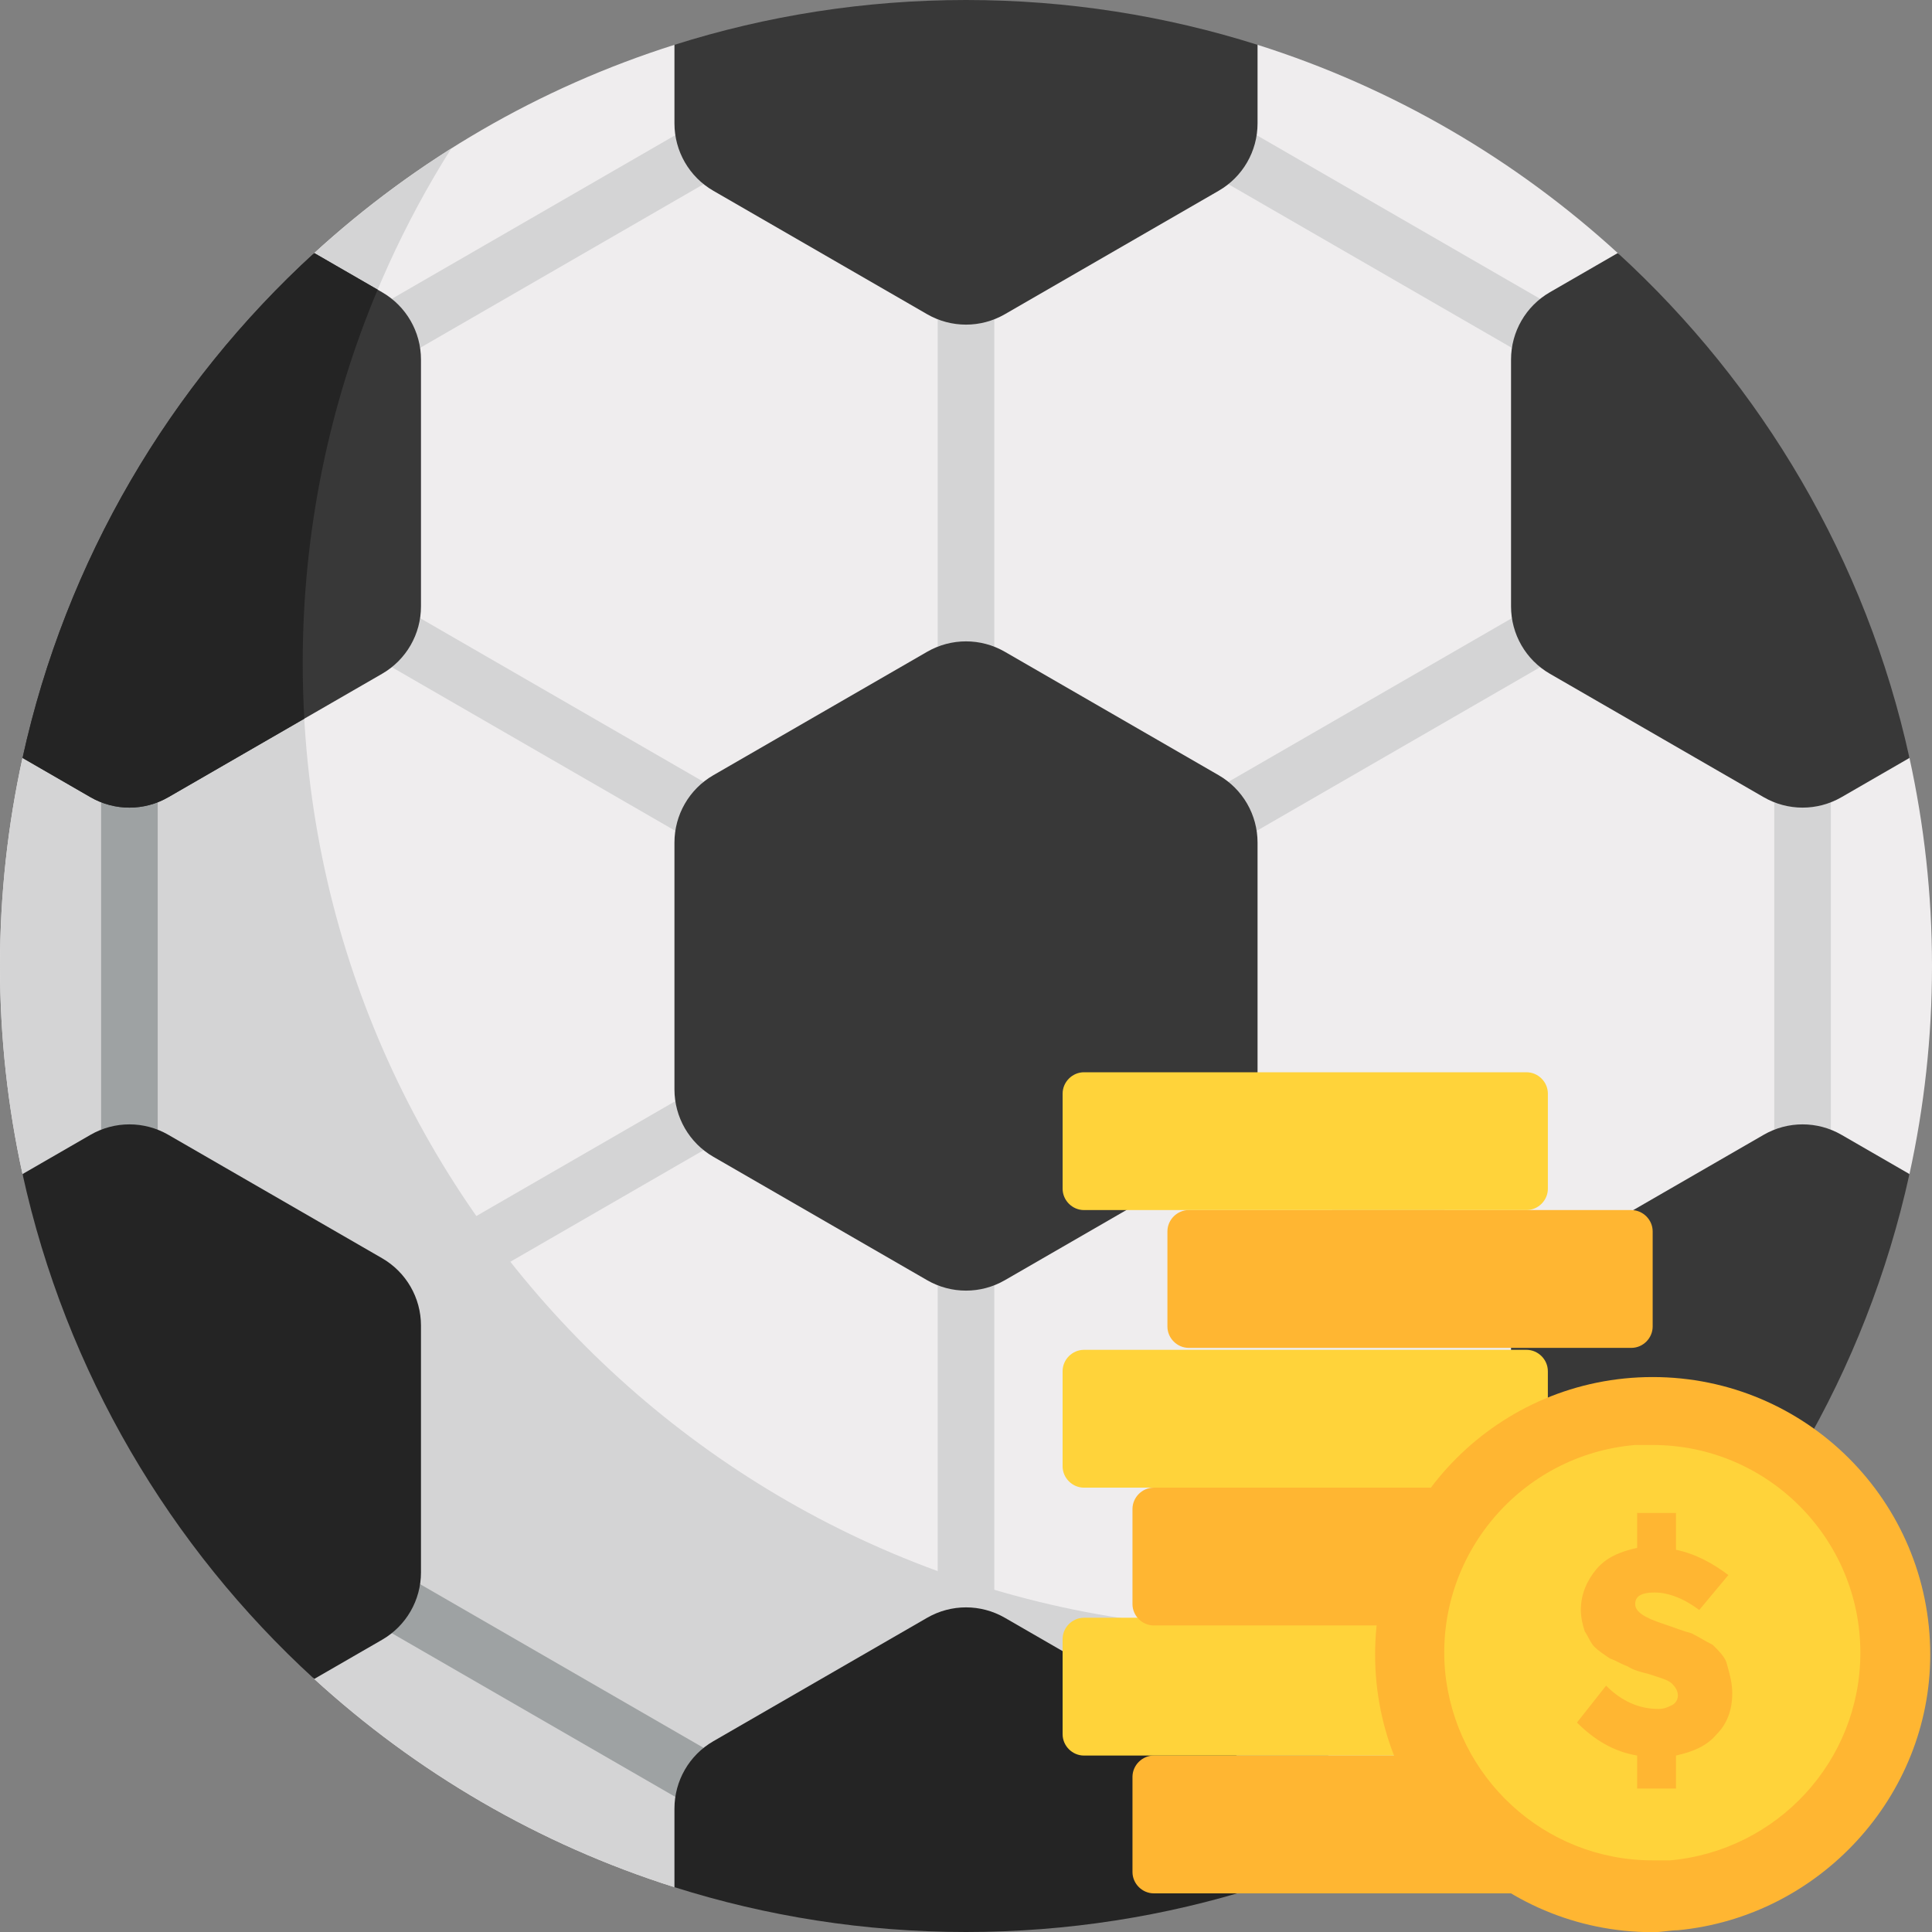
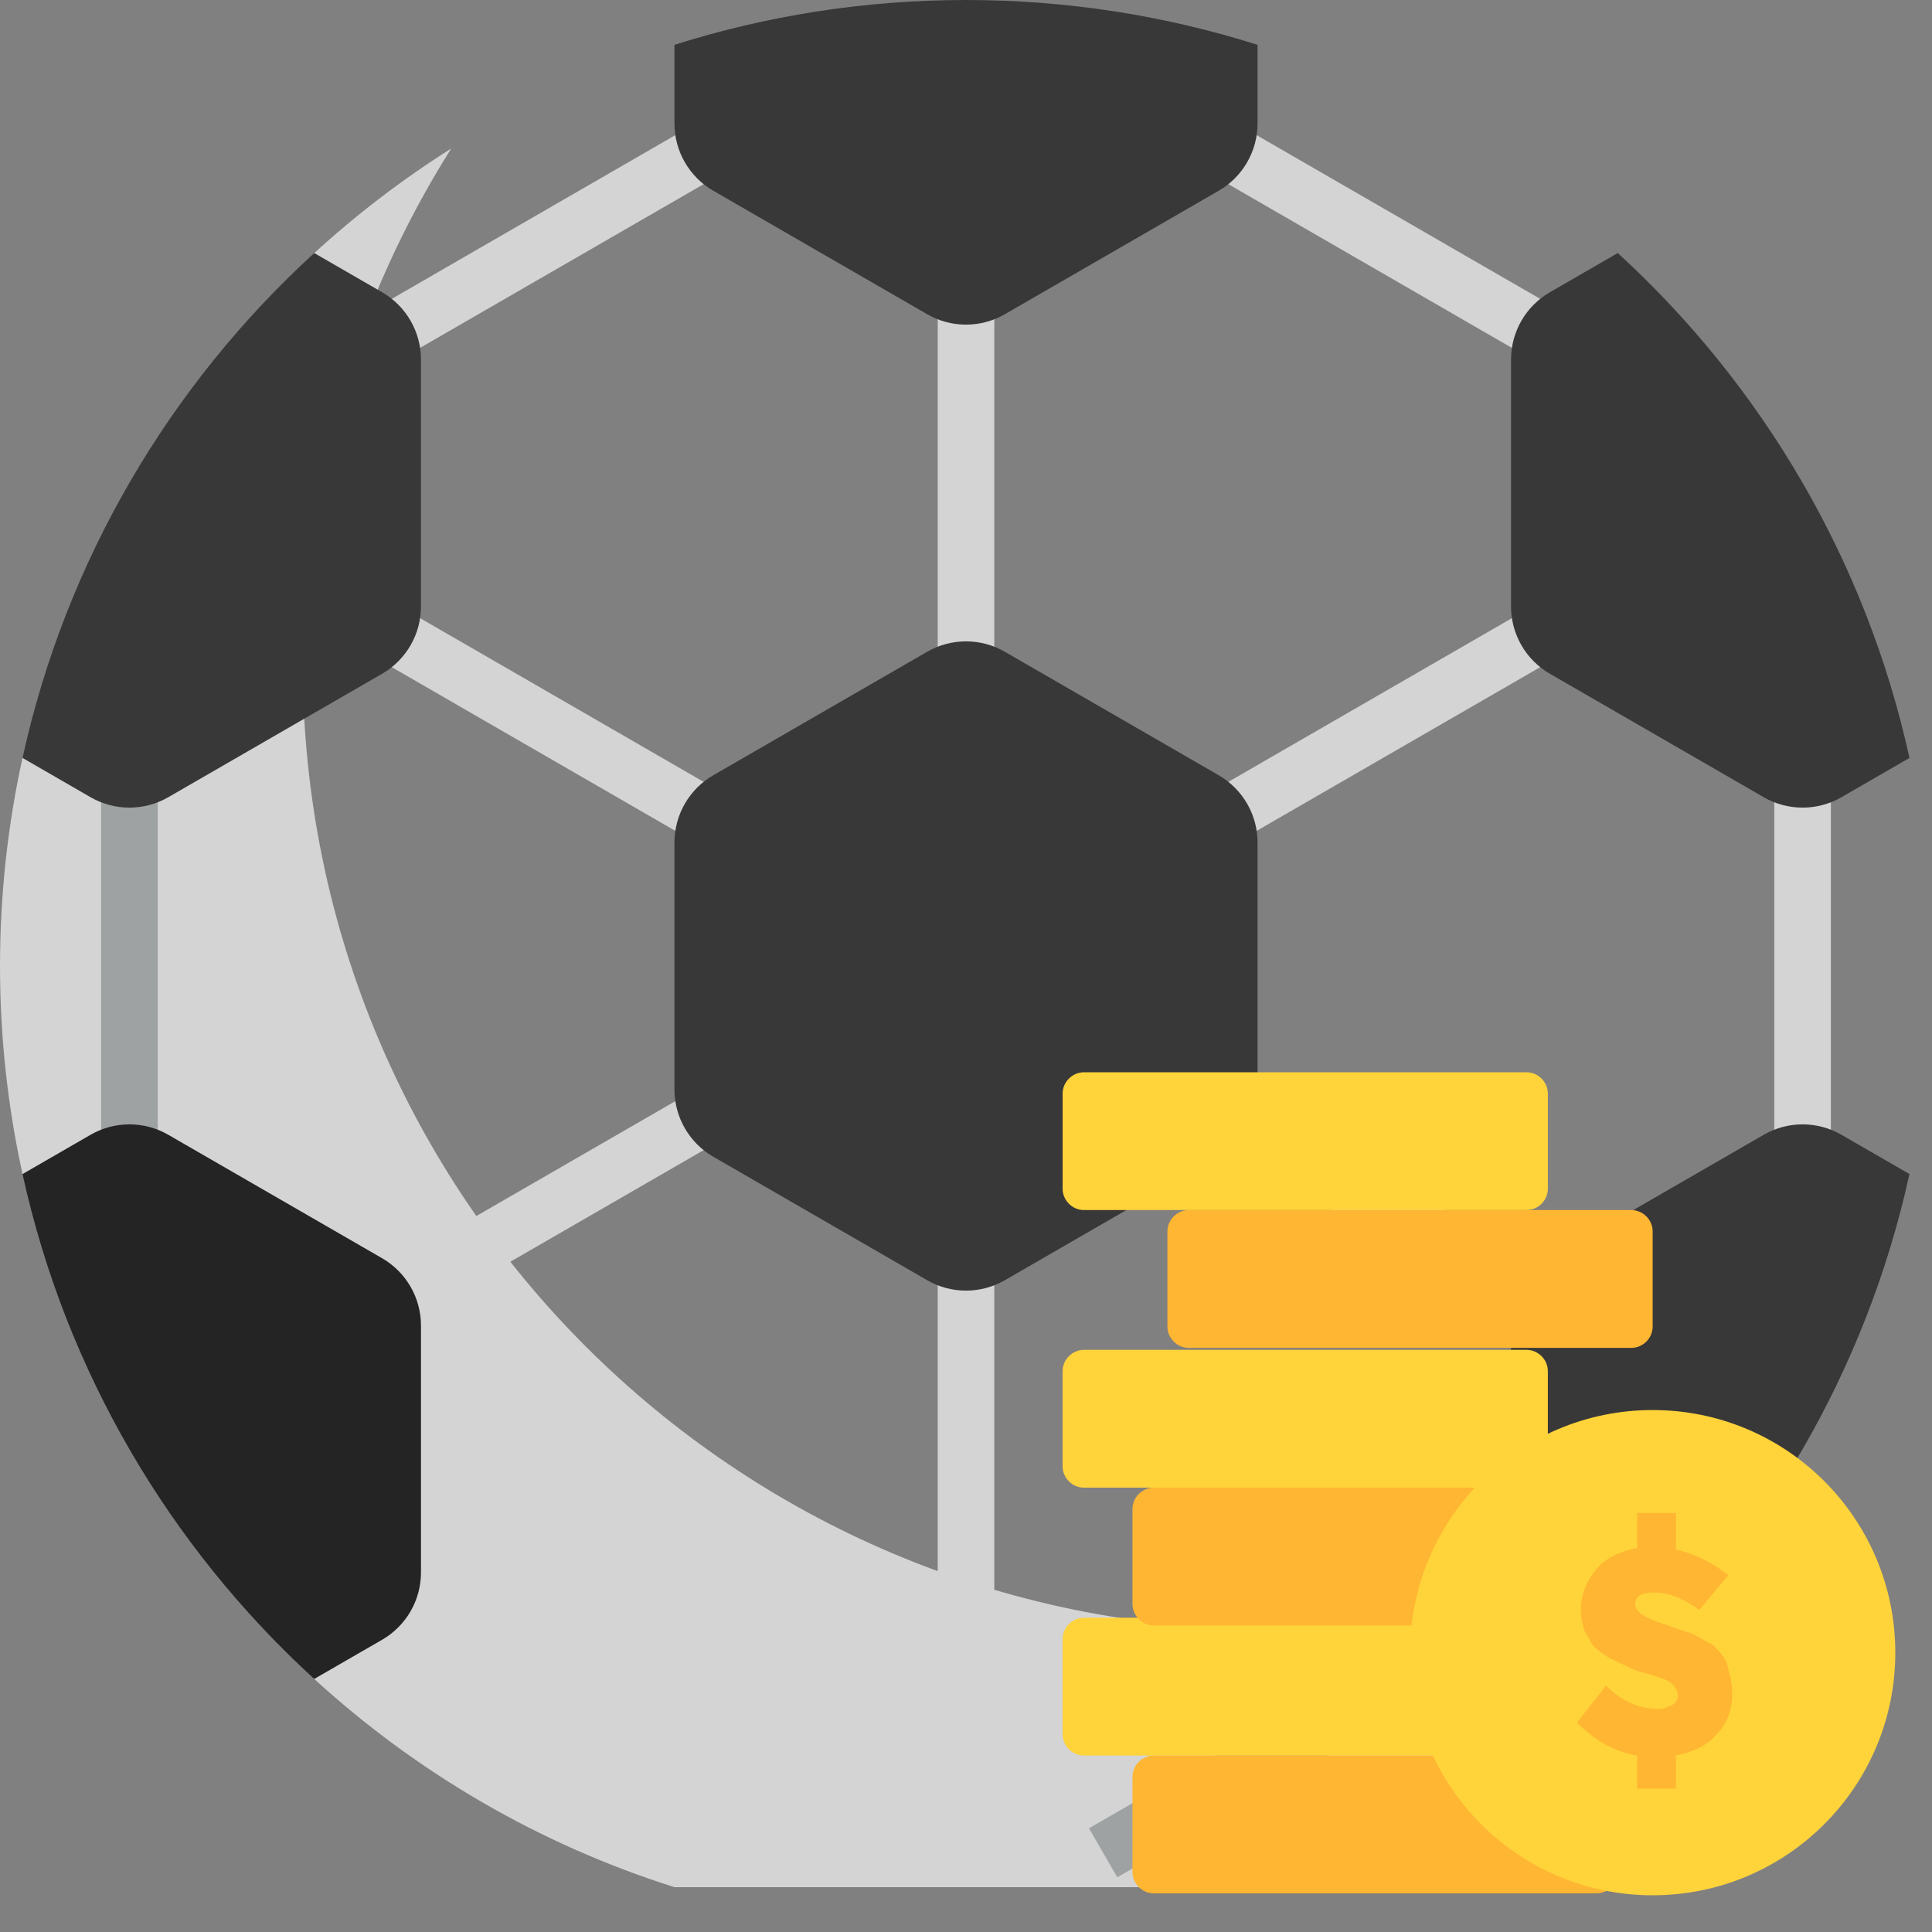
<svg xmlns="http://www.w3.org/2000/svg" width="200" height="200" viewBox="0 0 200 200" fill="none">
  <rect x="0" y="0" width="200" height="200" fill="#808080" stroke="none" />
  <g clip-path="url(#clip0_431:373)">
-     <path d="M167.536 26.256C156.933 16.539 144.228 9.081 130.181 4.64H69.819C55.772 9.081 43.068 16.539 32.464 26.256L2.339 78.433C0.812 85.379 0 92.594 0 100C0 107.405 0.812 114.62 2.339 121.567L32.464 173.744C43.068 183.46 55.773 190.918 69.819 195.36H130.181C144.228 190.918 156.932 183.46 167.536 173.744L197.661 121.567C199.188 114.62 200 107.405 200 100C200 92.594 199.188 85.379 197.661 78.433L167.536 26.256Z" fill="#EFEDEE" />
    <path d="M32.457 26.269L2.332 78.445C0.807 85.388 0 92.599 0 100C0 107.405 0.812 114.62 2.339 121.567L32.464 173.744C43.068 183.46 55.773 190.918 69.82 195.36H130.182V195.362C144.231 190.919 156.938 183.456 167.542 173.735L176.762 157.766C163.131 164.731 147.694 168.665 131.336 168.665C76.107 168.665 31.335 123.893 31.335 68.665C31.335 49.074 36.974 30.802 46.71 15.374C41.631 18.579 36.863 22.23 32.457 26.269Z" fill="#D4D4D5" />
    <path d="M180.661 56.813L177.732 51.739L102.93 94.926V8.552H97.07V94.926L22.268 51.739L19.339 56.813L94.141 100L19.339 143.187L22.268 148.262L97.07 105.074V191.449H102.93V105.074L177.732 148.262L180.661 143.187L105.859 100L180.661 56.813Z" fill="#D4D4D5" />
    <path d="M183.673 66.394H189.532V133.605H183.673V66.394Z" fill="#D4D4D5" />
    <path d="M112.734 10.738L115.663 5.664L173.867 39.269L170.938 44.343L112.734 10.738Z" fill="#D4D4D5" />
    <path d="M26.13 39.266L84.334 5.661L87.264 10.735L29.06 44.34L26.13 39.266Z" fill="#D4D4D5" />
    <path d="M10.467 66.394H16.327V133.605H10.467V66.394Z" fill="#9EA2A3" />
-     <path d="M26.127 160.735L29.057 155.661L87.261 189.266L84.331 194.34L26.127 160.735Z" fill="#9EA2A3" />
    <path d="M112.73 189.263L170.934 155.658L173.864 160.732L115.66 194.337L112.73 189.263Z" fill="#9EA2A3" />
    <path d="M73.843 80.251L95.976 67.473C98.466 66.035 101.534 66.035 104.024 67.473L126.157 80.251C128.647 81.689 130.181 84.346 130.181 87.221V112.778C130.181 115.653 128.647 118.31 126.157 119.748L104.024 132.526C101.534 133.964 98.466 133.964 95.976 132.526L73.843 119.748C71.353 118.31 69.819 115.653 69.819 112.778V87.221C69.819 84.346 71.353 81.689 73.843 80.251Z" fill="#383838" />
    <path d="M100 0C89.48 0 79.343 1.629 69.819 4.64V12.778C69.819 15.654 71.353 18.311 73.843 19.748L95.976 32.527C98.466 33.965 101.534 33.965 104.024 32.527L126.157 19.748C128.647 18.311 130.181 15.654 130.181 12.778V4.64C120.657 1.629 110.52 0 100 0V0Z" fill="#383838" />
-     <path d="M126.157 180.251L104.024 167.473C101.534 166.035 98.466 166.035 95.976 167.473L73.843 180.251C71.353 181.689 69.819 184.346 69.819 187.221V195.359C79.343 198.371 89.48 200 100 200C110.52 200 120.657 198.371 130.181 195.36V187.221C130.181 184.346 128.647 181.689 126.157 180.251Z" fill="#242424" />
    <path d="M2.333 78.462L9.373 82.527C11.864 83.964 14.932 83.964 17.422 82.527L39.555 69.748C42.045 68.311 43.579 65.654 43.579 62.779V37.221C43.579 34.346 42.045 31.689 39.555 30.252L32.529 26.195C17.598 39.853 6.829 57.982 2.333 78.462Z" fill="#383838" />
    <path d="M190.627 117.473C188.136 116.035 185.068 116.035 182.578 117.473L160.445 130.251C157.955 131.689 156.421 134.346 156.421 137.221V162.778C156.421 165.653 157.955 168.31 160.445 169.748L167.471 173.804C182.402 160.146 193.17 142.018 197.666 121.537L190.627 117.473Z" fill="#383838" />
    <path d="M39.554 130.251L17.422 117.473C14.931 116.035 11.863 116.035 9.373 117.473L2.333 121.538C6.829 142.018 17.598 160.146 32.529 173.804L39.554 169.748C42.045 168.311 43.579 165.654 43.579 162.778V137.221C43.579 134.346 42.045 131.689 39.554 130.251Z" fill="#242424" />
    <path d="M167.471 26.195L160.446 30.252C157.955 31.689 156.422 34.346 156.422 37.221V62.778C156.422 65.653 157.955 68.311 160.446 69.748L182.579 82.527C185.069 83.964 188.137 83.964 190.627 82.527L197.667 78.462C193.171 57.982 182.402 39.853 167.471 26.195Z" fill="#383838" />
    <path d="M156.852 165.375C157.471 167.193 158.732 168.759 160.445 169.749L167.471 173.805C174.06 167.778 179.837 160.879 184.623 153.292C176.142 158.644 166.8 162.757 156.852 165.375Z" fill="#242424" />
-     <path d="M31.335 68.665C31.335 54.952 34.098 41.884 39.093 29.985L32.529 26.195C17.598 39.853 6.829 57.982 2.333 78.462L9.373 82.527C11.864 83.964 14.932 83.964 17.422 82.527L31.502 74.398C31.395 72.5 31.335 70.59 31.335 68.665Z" fill="#242424" />
    <path d="M119.445 181.733H165.257C166.463 181.733 167.468 182.738 167.468 183.944V193.789C167.468 194.995 166.463 196 165.257 196H119.445C118.239 196 117.234 194.995 117.234 193.789V183.944C117.234 182.738 118.239 181.733 119.445 181.733Z" fill="#FFB632" />
    <path d="M112.211 167.469H158.024C159.229 167.469 160.234 168.473 160.234 169.679V179.525C160.234 180.73 159.229 181.735 158.024 181.735H112.211C111.005 181.735 110.001 180.73 110.001 179.525V169.679C110.001 168.473 111.005 167.469 112.211 167.469Z" fill="#FFD33A" />
    <path d="M119.444 154.001H165.257C166.462 154.001 167.467 155.006 167.467 156.211V166.057C167.467 167.263 166.462 168.267 165.257 168.267H119.444C118.238 168.267 117.234 167.263 117.234 166.057V156.211C117.234 155.006 118.238 154.001 119.444 154.001Z" fill="#FFB632" />
    <path d="M112.21 139.735H158.023C159.228 139.735 160.233 140.74 160.233 141.946V151.791C160.233 152.997 159.228 154.002 158.023 154.002H112.21C111.005 154.002 110 152.997 110 151.791V141.946C110 140.74 111.005 139.735 112.21 139.735Z" fill="#FFD33A" />
    <path d="M171.084 196.2C184.956 196.2 196.201 184.955 196.201 171.083C196.201 157.212 184.956 145.967 171.084 145.967C157.213 145.967 145.968 157.212 145.968 171.083C145.968 184.955 157.213 196.2 171.084 196.2Z" fill="#FFD33A" />
-     <path d="M173.696 199.818C172.893 199.818 172.089 200.018 171.084 200.018C155.211 200.018 142.351 187.159 142.351 171.285C142.351 155.411 155.211 142.552 171.084 142.552C186.958 142.552 199.818 155.411 199.818 171.285C199.818 185.953 188.365 198.411 173.696 199.818ZM169.276 149.584C157.421 150.589 148.58 161.038 149.585 172.893C150.589 183.944 159.832 192.584 171.084 192.584C171.687 192.584 172.29 192.584 172.893 192.584C183.944 191.579 192.584 182.336 192.584 171.084C192.584 159.229 182.939 149.584 171.084 149.584C170.482 149.584 169.879 149.584 169.276 149.584Z" fill="#FFB632" />
    <path d="M123.061 125.266H168.874C170.08 125.266 171.084 126.27 171.084 127.476V137.322C171.084 138.527 170.08 139.532 168.874 139.532H123.061C121.856 139.532 120.851 138.527 120.851 137.322V127.476C120.851 126.27 121.856 125.266 123.061 125.266Z" fill="#FFB632" />
    <path d="M112.212 111H158.025C159.23 111 160.235 112.005 160.235 113.21V123.056C160.235 124.262 159.23 125.266 158.025 125.266H112.212C111.006 125.266 110.002 124.262 110.002 123.056V113.21C110.002 112.005 111.006 111 112.212 111Z" fill="#FFD33A" />
    <path d="M179.322 175.304C179.322 177.112 178.719 178.519 177.714 179.523C176.71 180.729 175.303 181.332 173.495 181.734V185.15H169.476V181.734C167.065 181.332 165.056 180.126 163.247 178.318L166.261 174.5C167.869 176.108 169.677 176.911 171.686 176.911C172.289 176.911 172.691 176.71 173.093 176.51C173.495 176.309 173.696 175.907 173.696 175.505C173.696 175.103 173.495 174.701 173.093 174.299C172.691 173.897 171.887 173.696 170.682 173.295C169.878 173.094 169.074 172.893 168.471 172.491C167.869 172.29 167.266 171.888 166.663 171.687C166.06 171.285 165.457 170.883 165.056 170.482C164.654 170.08 164.453 169.477 164.051 168.874C163.85 168.271 163.649 167.468 163.649 166.664C163.649 165.056 164.252 163.65 165.257 162.444C166.261 161.239 167.668 160.636 169.476 160.234V156.617H173.495V160.435C175.504 160.837 177.312 161.841 178.92 163.047L175.906 166.664C174.298 165.458 172.691 164.855 171.284 164.855C169.878 164.855 169.275 165.257 169.275 166.061C169.275 166.865 170.28 167.468 172.088 168.07C173.294 168.472 174.298 168.874 175.102 169.075C175.906 169.477 176.509 169.879 177.312 170.281C177.915 170.883 178.518 171.486 178.719 172.089C179.121 173.496 179.322 174.299 179.322 175.304Z" fill="#FFB632" />
  </g>
  <defs>
    <clipPath id="clip0_431:373">
      <rect width="200" height="200" fill="white" />
    </clipPath>
  </defs>
</svg>